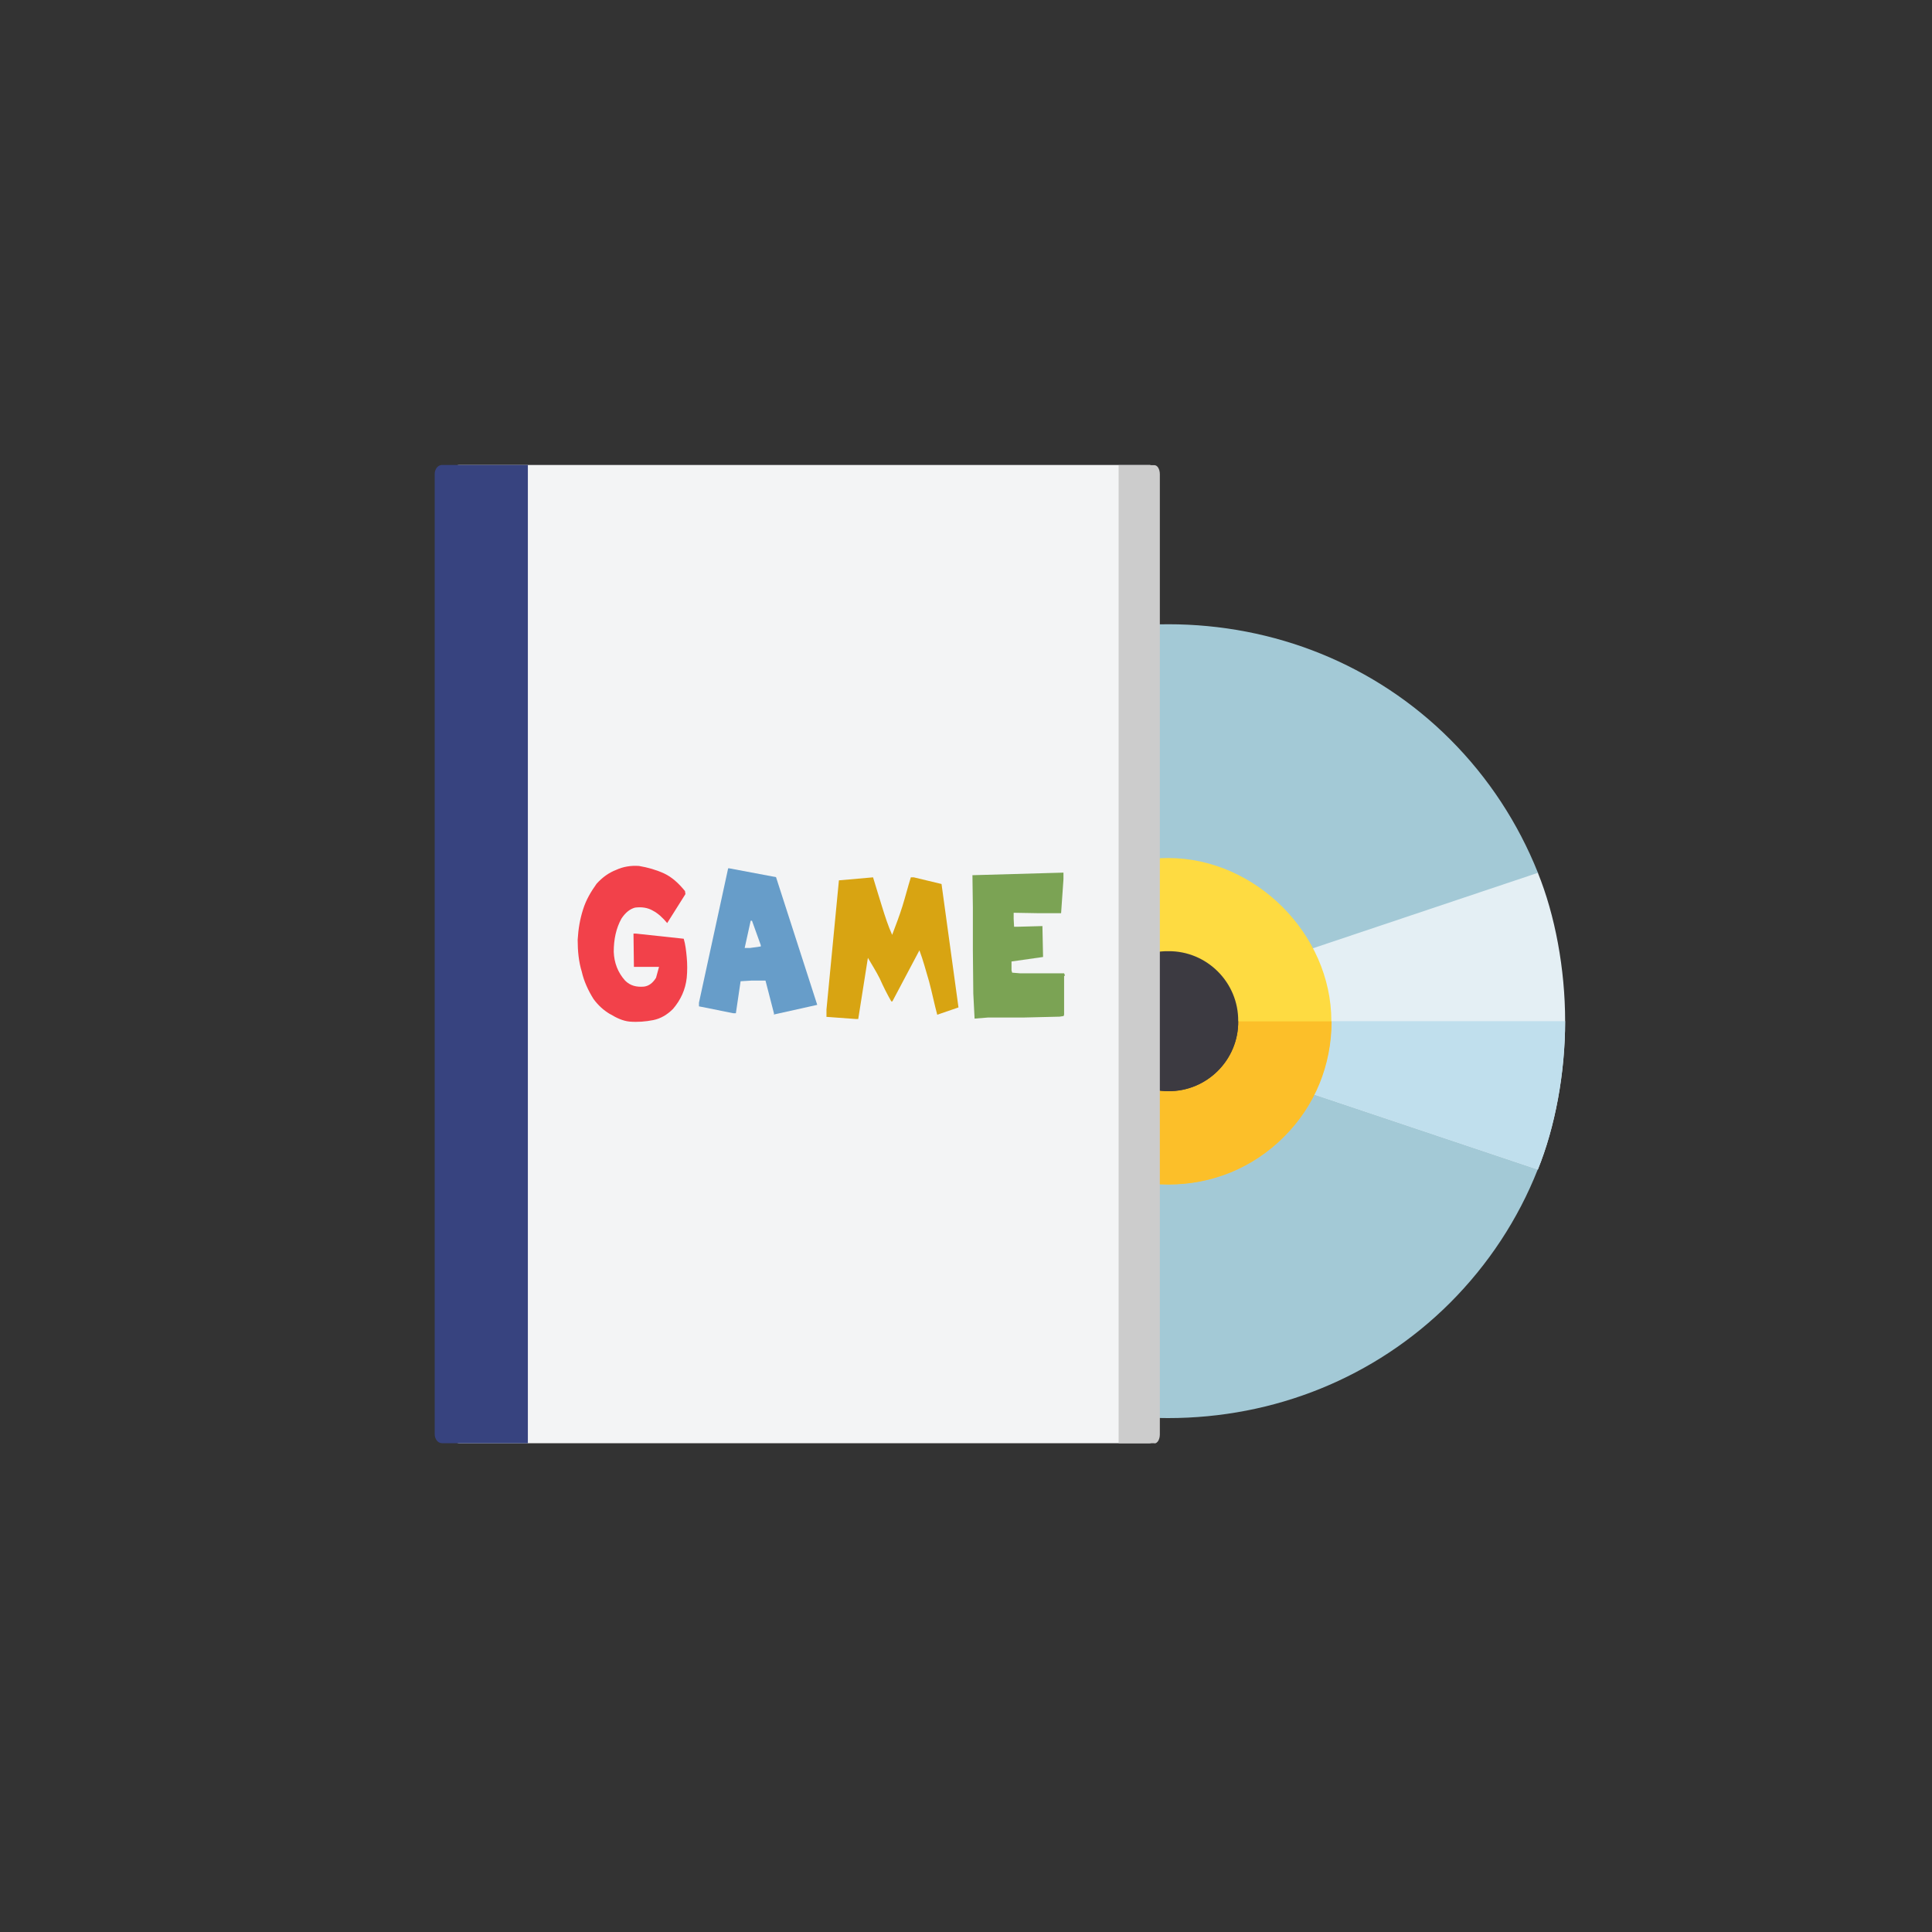
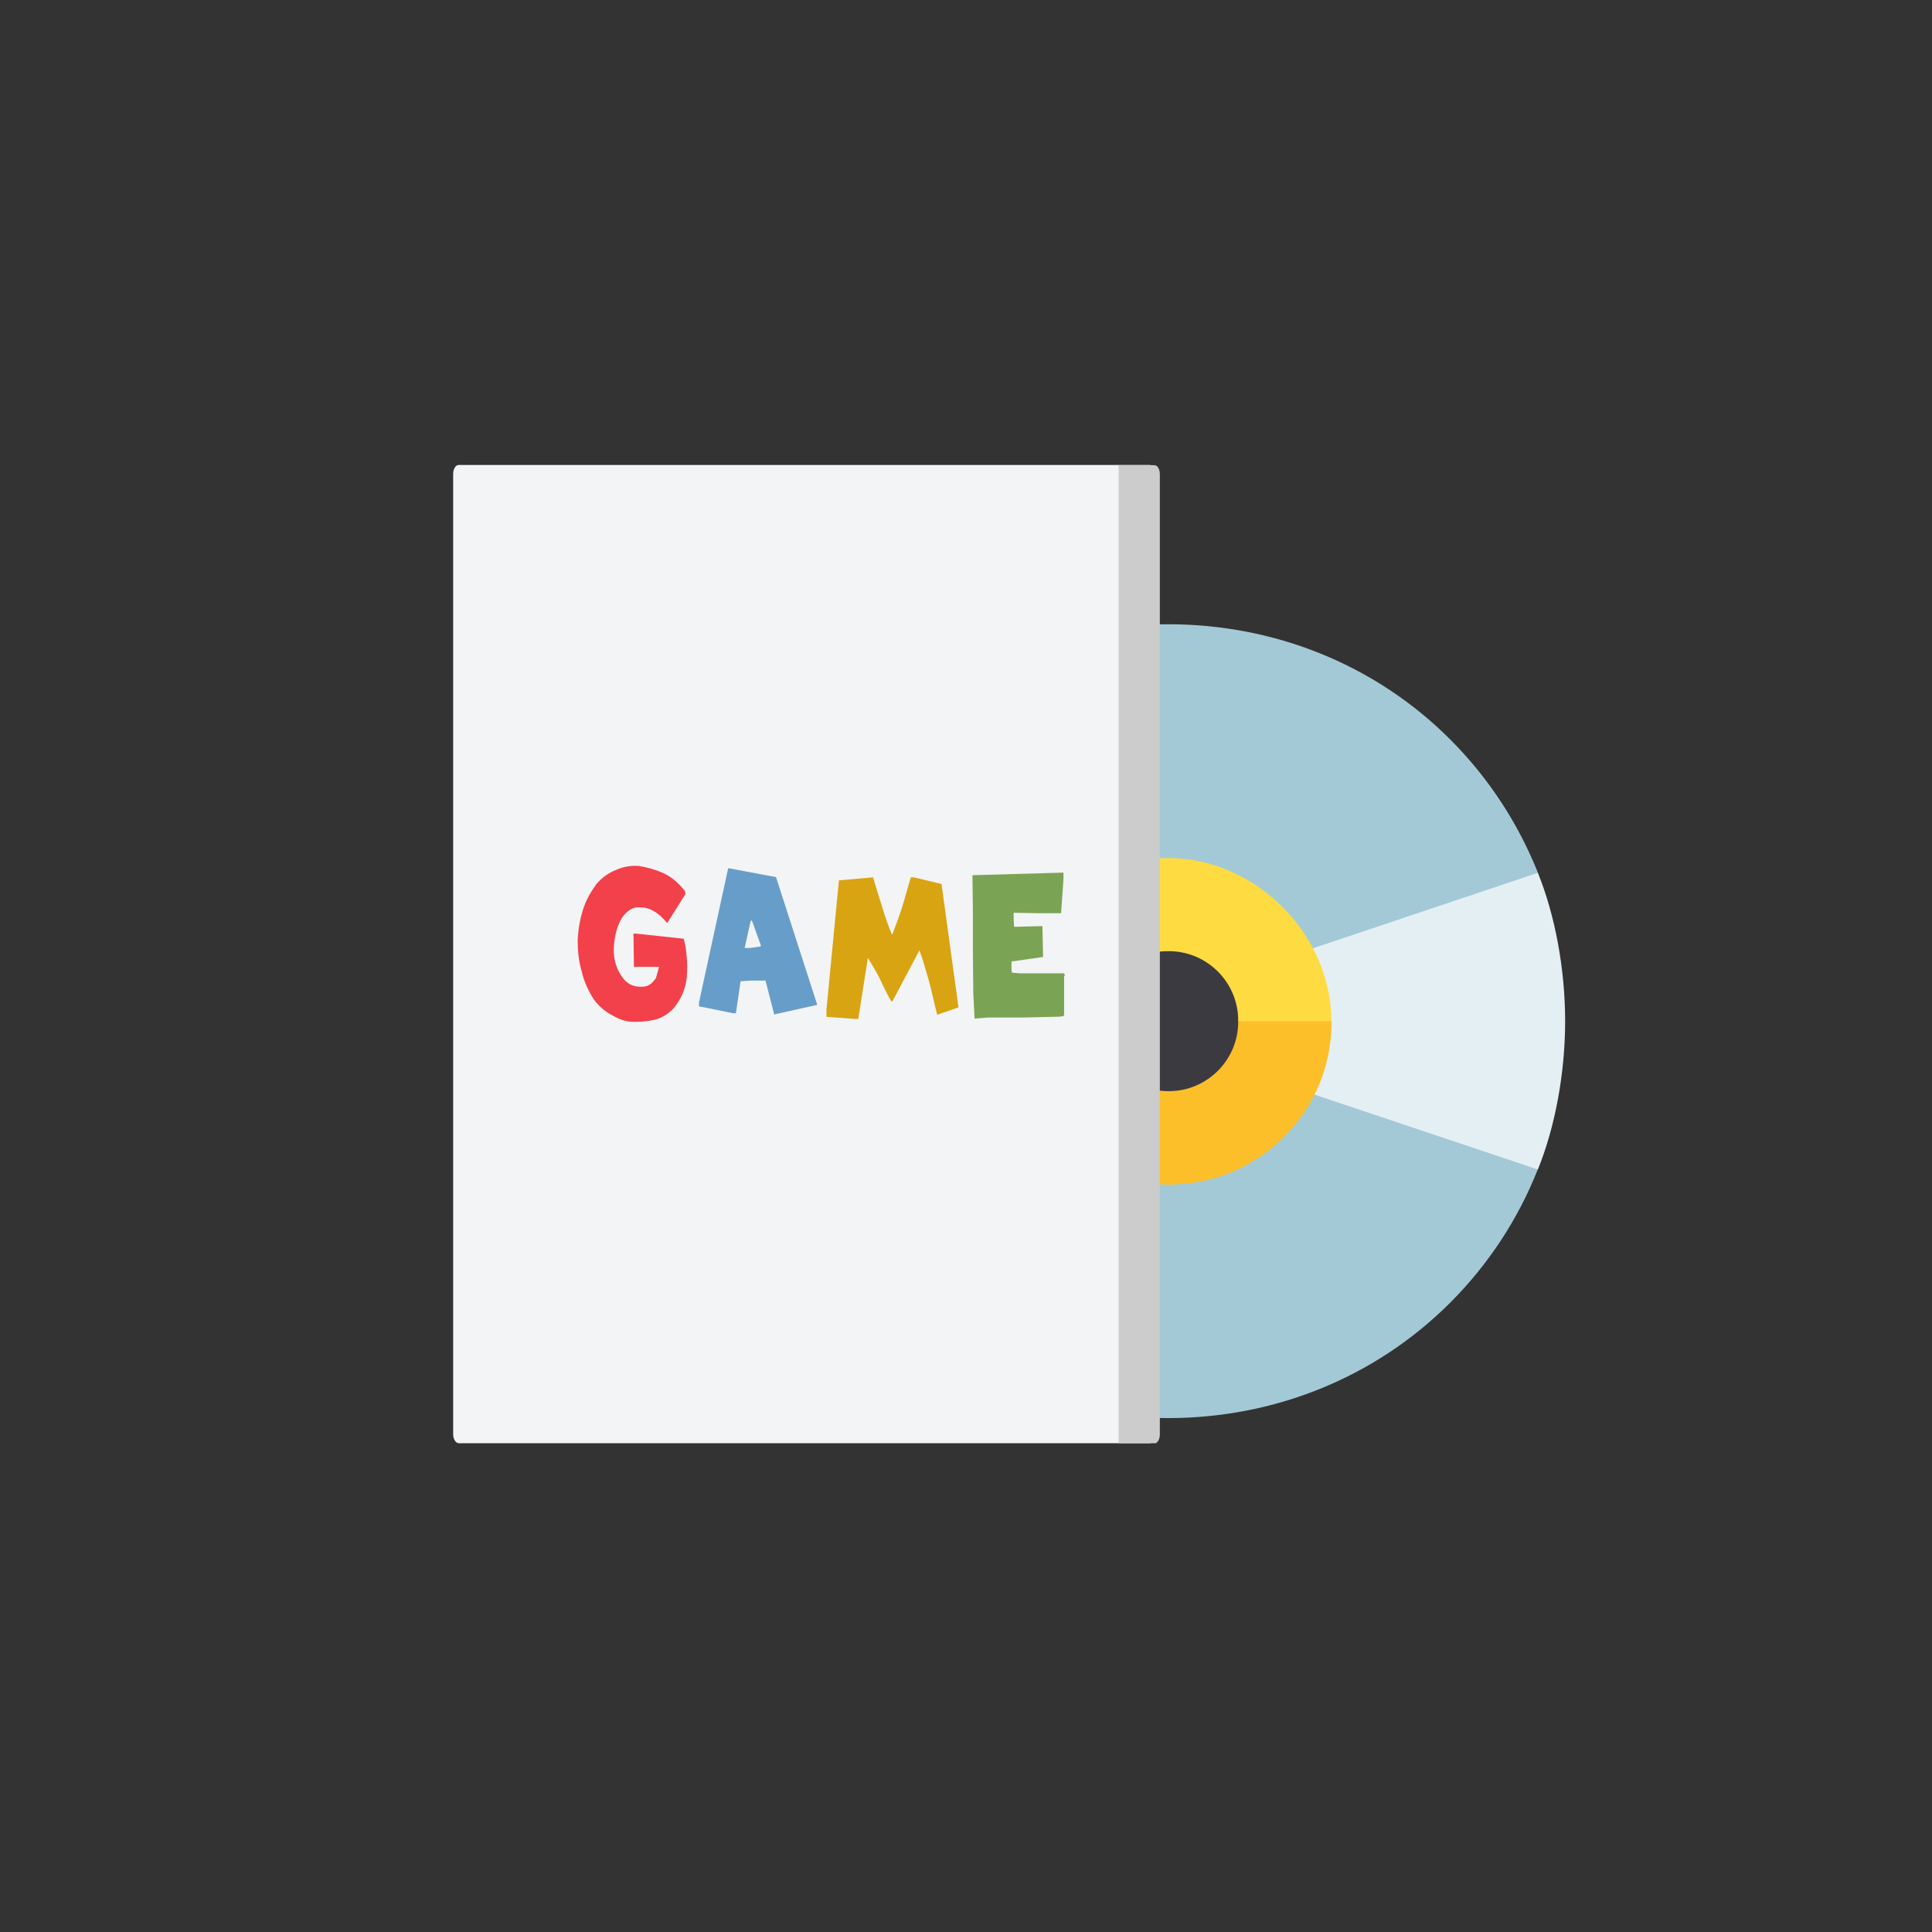
<svg xmlns="http://www.w3.org/2000/svg" width="90" height="90" viewBox="0 0 90 90">
  <rect x="0" y="0" width="90" height="90" fill="#333333" stroke="none" />
  <defs>
    <style>.d{fill:none;}.e{fill:#f3f4f5;}.f{fill:#679dc9;}.g{fill:#fcbf29;}.h{fill:#fedb41;}.i{fill:#f2414a;}.j{fill:#e4eff4;}.k{fill:#b7e0f6;}.l{fill:#a3c9d6;}.m{fill:#d8a412;}.n{fill:#c0dfed;}.o{fill:#ccc;}.p{fill:#cae8f9;}.q{fill:#37437f;}.r{fill:#3c3a41;}.s{fill:#7ba354;}</style>
  </defs>
  <g id="a" />
  <g id="b">
    <g id="c">
      <g>
        <circle class="d" cx="45" cy="45" r="45" />
        <g>
          <path class="l" d="M71.64,54.49l-.91-3.66-6.8-2.27-3.78,2.06c-.3,.56-.65,1.09-1.12,1.56-2.55,2.55-6.68,2.55-9.23,0-.47-.47-.82-1-1.12-1.56l-3.78-2.06-6.8,2.27-.91,3.66c.92,2.3,2.29,4.41,4.09,6.21,3.49,3.49,8.19,5.36,13.13,5.36s9.63-1.87,13.13-5.36c1.8-1.8,3.18-3.91,4.09-6.21Z" />
          <path class="l" d="M71.64,40.65c-.92-2.3-2.29-4.41-4.09-6.21-3.49-3.49-8.19-5.36-13.13-5.36s-9.63,1.87-13.13,5.36c-1.8,1.8-3.17,3.91-4.09,6.21l.91,3.66,6.8,2.27,3.78-2.06c.3-.56,.65-1.09,1.12-1.56,2.55-2.55,6.68-2.55,9.23,0,.47,.47,.82,1,1.12,1.56l3.78,2.06,6.8-2.27,.91-3.66Z" />
          <g>
            <path class="j" d="M71.64,54.48l-11.48-3.85c.52-.98,.77-2,.75-3.06,.02-1.03-.25-2.09-.75-3.06l11.48-3.85c.8,1.97,1.27,4.48,1.27,6.91,0,2.43-.47,4.94-1.27,6.91Z" />
            <path class="p" d="M48.68,50.63l-11.48,3.85c-.8-1.97-1.27-4.48-1.27-6.91,0-2.43,.47-4.94,1.27-6.91l11.48,3.85c-.52,.98-.77,2-.75,3.06l-.02,.02c0,1.05,.26,2.08,.77,3.05Z" />
          </g>
          <g>
            <path class="k" d="M47.92,47.59c0,1.05,.26,2.08,.77,3.05l-11.48,3.85c-.8-1.97-1.27-4.48-1.27-6.91l11.98,.02Z" />
-             <path class="n" d="M71.64,54.48l-11.48-3.85c.52-.98,.77-2,.75-3.06h12c0,2.43-.47,4.94-1.27,6.91Z" />
          </g>
          <path class="h" d="M62.02,47.57c0-4.06-3.54-7.6-7.6-7.6-2.03,0-3.94,.77-5.38,2.22-1.45,1.45-2.22,3.35-2.22,5.38,0,2.03,.77,3.94,2.22,5.38,1.45,1.45,3.35,2.22,5.38,2.22,2.03,0,3.94-.77,5.38-2.22s2.22-3.35,2.22-5.38Z" />
          <path class="g" d="M59.81,52.96c-1.45,1.45-3.35,2.22-5.38,2.22-2.03,0-3.94-.77-5.38-2.22-1.45-1.45-2.22-3.35-2.22-5.38h15.2c0,2.03-.77,3.94-2.22,5.38Z" />
          <g>
            <path class="r" d="M57.68,47.57c.02-1.8-1.46-3.28-3.26-3.26-1.8-.02-3.28,1.46-3.26,3.26,0,.89,.37,1.72,.95,2.31,.58,.58,1.42,.95,2.31,.95,1.8,.02,3.28-1.46,3.26-3.26Z" />
-             <path class="r" d="M54.42,50.83c-.89,0-1.72-.37-2.31-.95-.58-.58-.95-1.42-.95-2.31h6.52c.02,1.8-1.46,3.28-3.26,3.26Z" />
          </g>
        </g>
        <path class="e" d="M53.56,67.23H21.37c-.14,0-.26-.19-.26-.42V22.08c0-.23,.11-.42,.26-.42H53.56c.14,0,.26,.19,.26,.42v44.73c0,.23-.11,.42-.26,.42Z" />
        <path class="o" d="M53.78,67.23h-1.67V21.67h1.67c.14,0,.25,.19,.25,.42v44.73c0,.23-.11,.42-.25,.42Z" />
-         <path class="q" d="M24.59,67.23h-4c-.19,0-.34-.19-.34-.42V22.08c0-.23,.15-.42,.34-.42h4v45.56Z" />
        <g>
          <path class="i" d="M28.4,47.23c-.28-.17-.52-.38-.75-.69-.24-.38-.45-.83-.55-1.28-.14-.45-.19-.96-.19-1.48,.03-.52,.11-.97,.25-1.41,.14-.45,.36-.82,.63-1.2,.28-.31,.58-.52,.92-.65,.3-.14,.67-.21,1.06-.18,.41,.07,.8,.18,1.17,.35,.36,.17,.67,.45,.97,.82l.02,.14-.85,1.35c-.2-.24-.42-.45-.67-.58-.24-.14-.52-.18-.83-.14-.25,.07-.45,.24-.63,.51-.25,.45-.36,.97-.36,1.55,.02,.51,.19,.96,.53,1.34,.24,.24,.53,.31,.88,.28,.23-.03,.41-.17,.56-.41l.14-.51h-1.17l-.02-1.55h.11l2.23,.24c.08,.27,.11,.54,.14,.86,.03,.31,.03,.65,0,.96-.06,.55-.28,1.03-.64,1.45-.28,.28-.58,.45-.92,.52-.36,.07-.72,.1-1.1,.07-.31-.03-.61-.17-.89-.34Z" />
          <path class="f" d="M36.06,47.23l-.4-1.55h-.66l-.5,.03-.22,1.49h-.12l-1.6-.32v-.17l1.36-6.26h.05l2.18,.41,1.92,5.95-2.02,.45v-.03Zm-.62-3.2l-.41-1.14h-.06l-.28,1.27h.25l.5-.07v-.07Z" />
          <path class="m" d="M38.5,47.38v-.35l.58-6.02,1.59-.14c.14,.45,.28,.93,.42,1.37,.14,.45,.28,.89,.47,1.31,.17-.45,.34-.89,.48-1.34,.14-.45,.25-.89,.39-1.34h.14l1.29,.31,.79,5.75-.99,.34c-.14-.52-.24-1.03-.38-1.55-.15-.51-.28-1-.45-1.45l-1.26,2.38h-.05c-.2-.35-.37-.69-.54-1.07-.17-.34-.37-.65-.55-.96l-.45,2.85h-.11l-1.36-.1Z" />
          <path class="s" d="M45.34,46.28l-.02-2v-2l-.02-1.51,4.24-.12v.31l-.11,1.58h-1.06l-1.15-.02v.28l.02,.37h.22l1.1-.03,.03,1.44-1.47,.21v.41l.03,.11,.36,.03h2.06l.04,.1-.04,.03v1.79l-.02,.07-.19,.03-1.67,.04h-1.66l-.63,.05-.06-1.17Z" />
        </g>
      </g>
    </g>
  </g>
</svg>